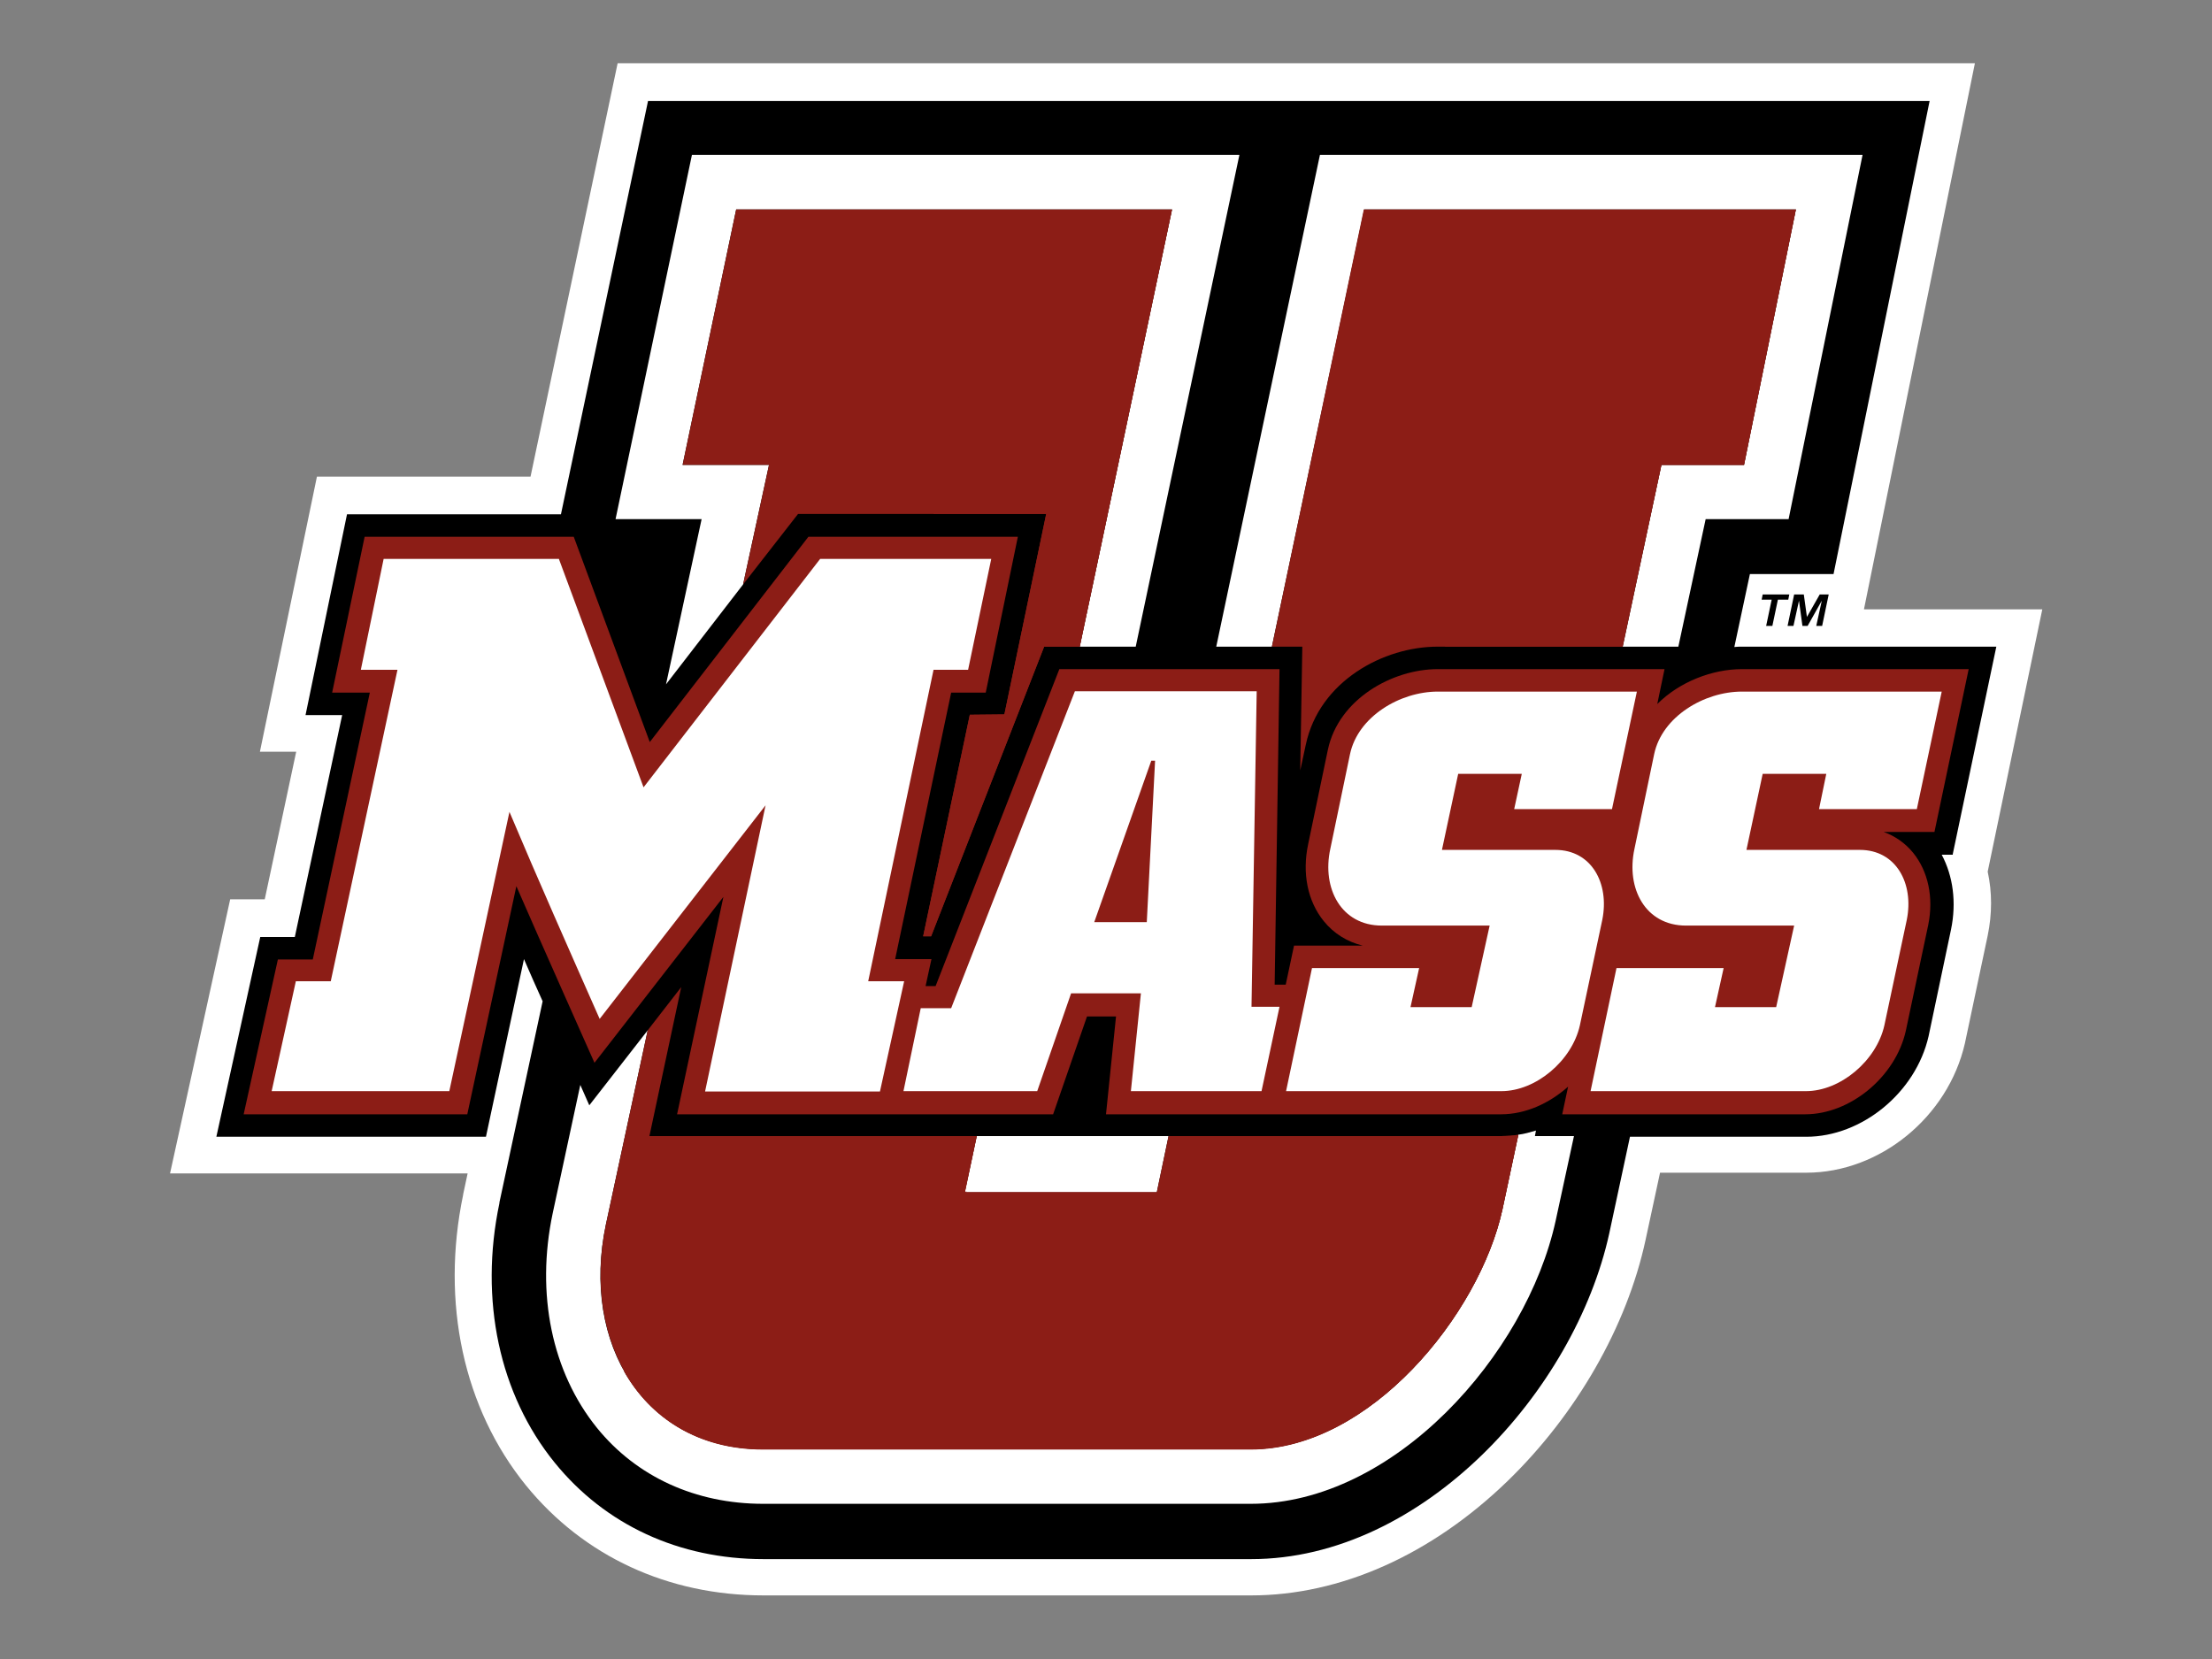
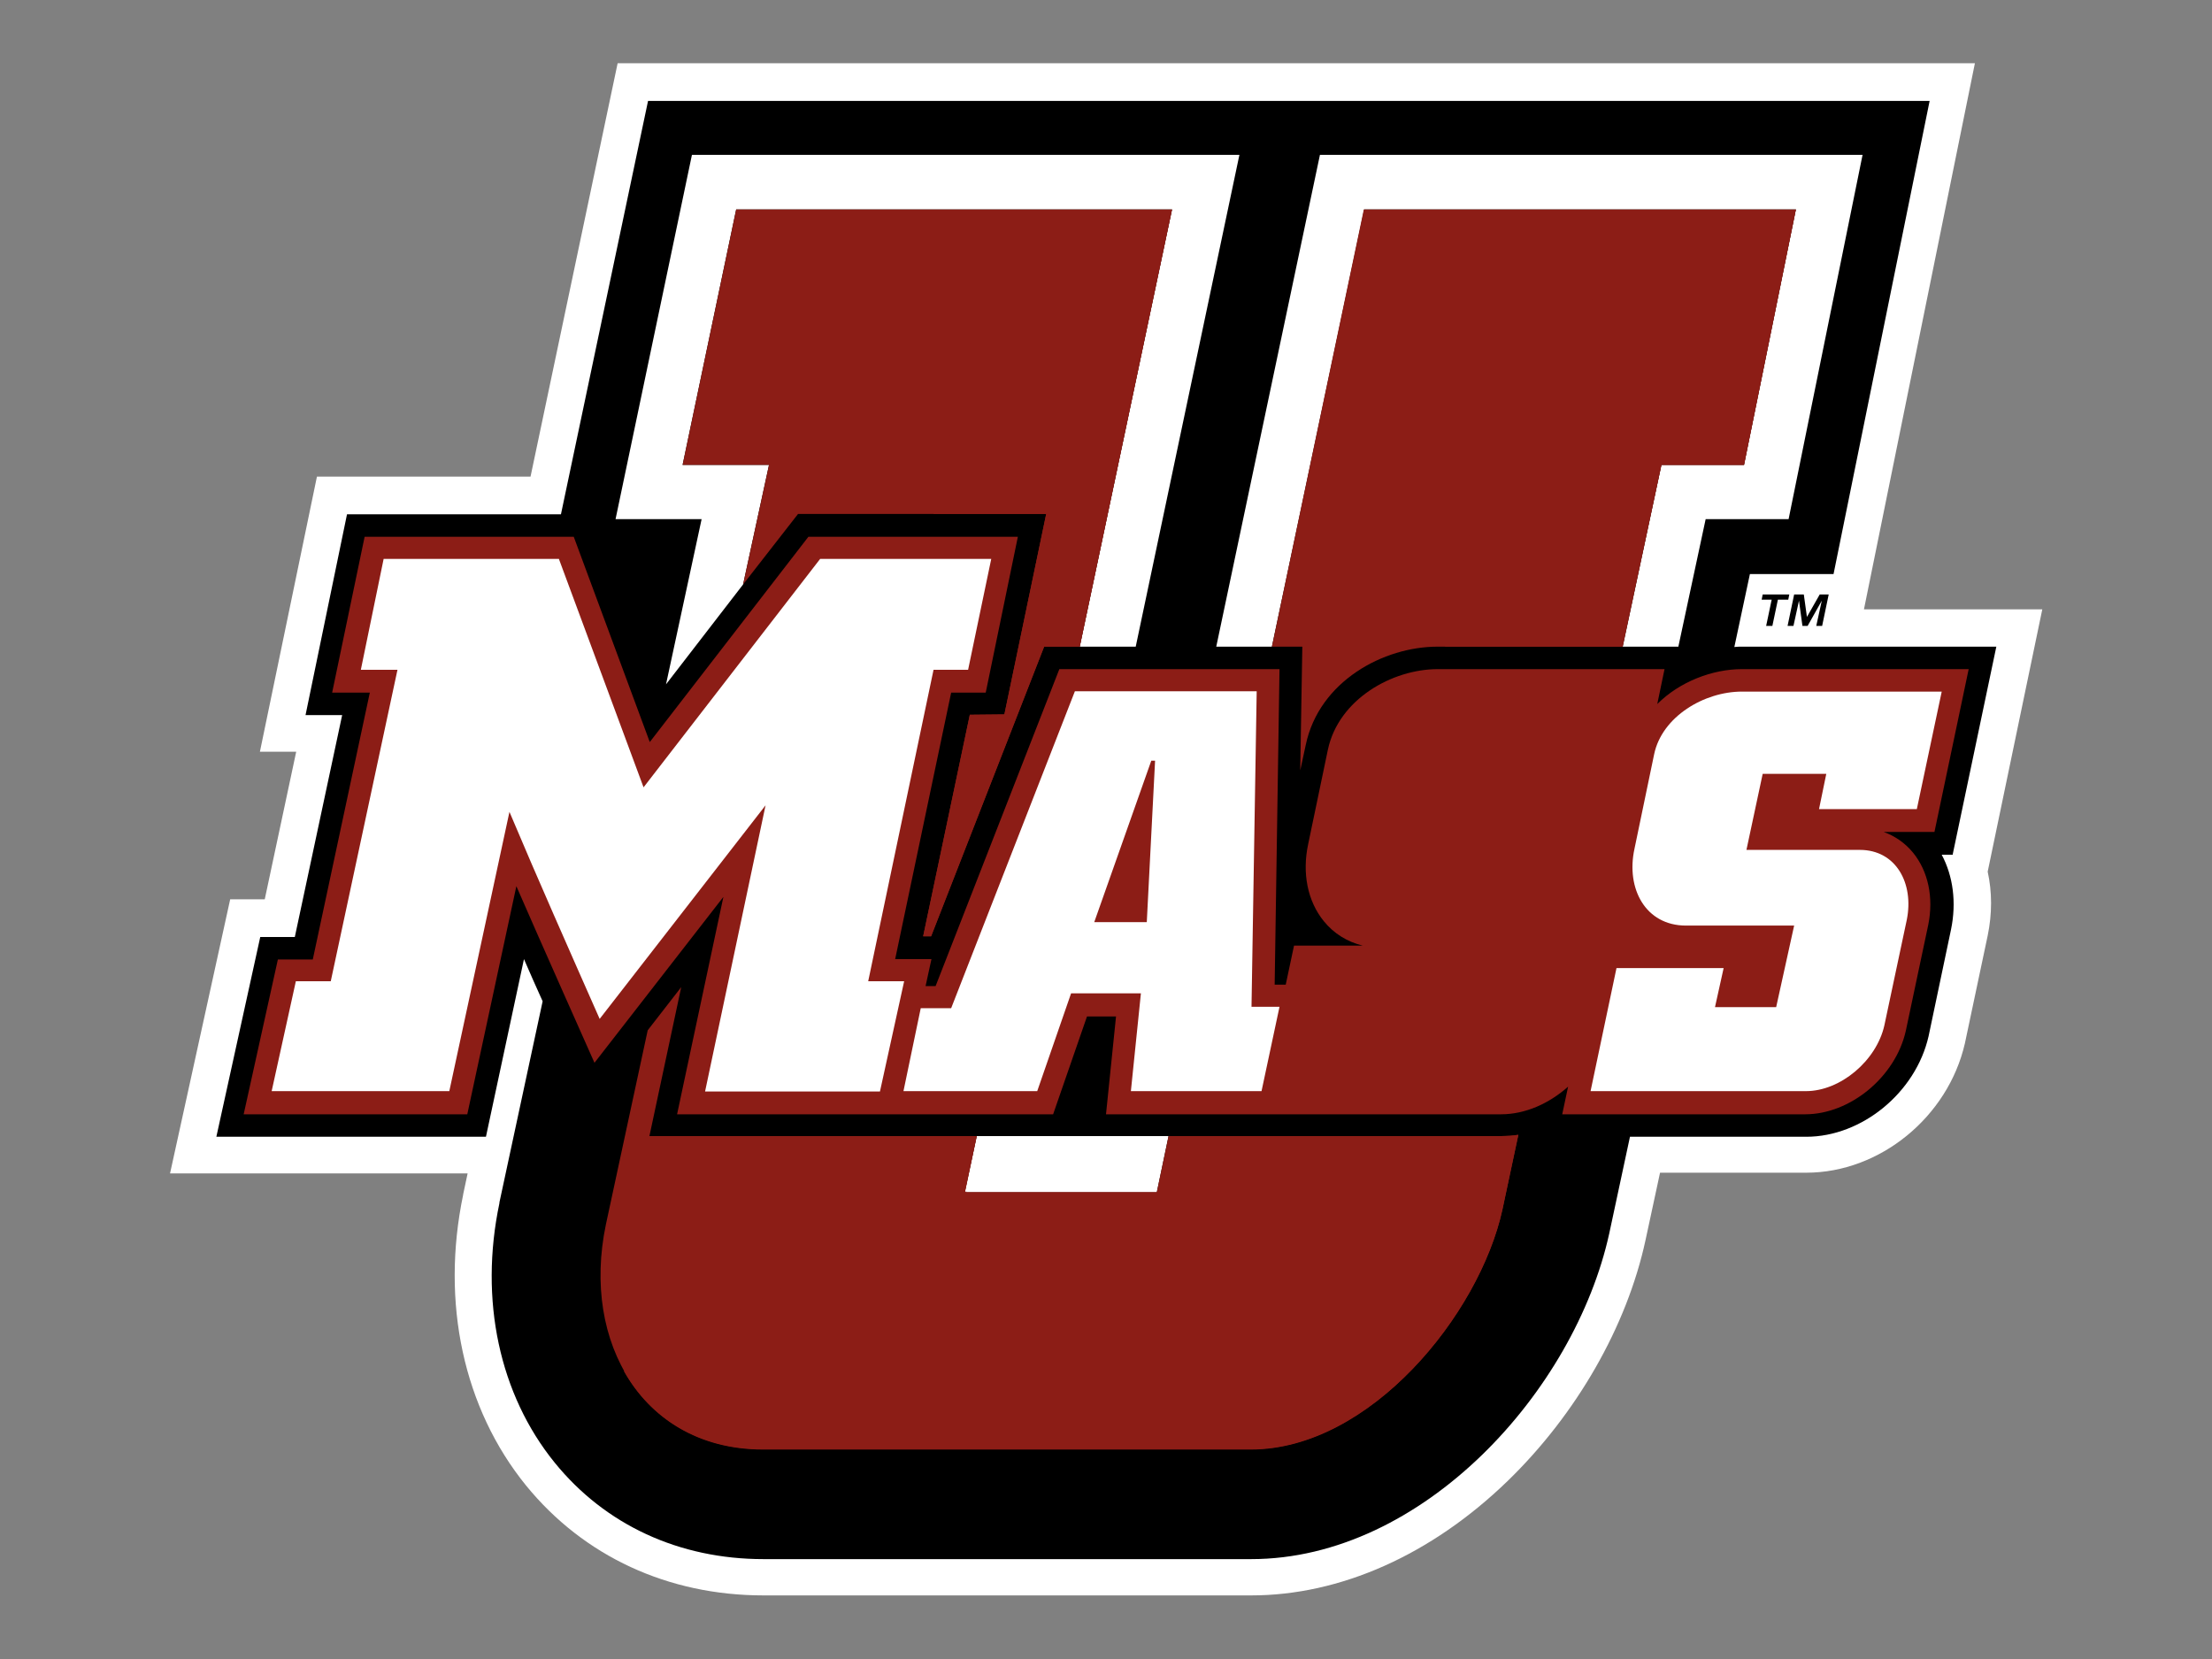
<svg xmlns="http://www.w3.org/2000/svg" version="1.1" id="Layer_1" x="0px" y="0px" viewBox="0 0 640 480" style="enable-background:new 0 0 640 480;" xml:space="preserve">
  <rect x="0" y="0" width="640" height="480" fill="#808080" stroke="none" />
  <style type="text/css">
	.st0{fill:#FFFFFF;}
	.st1{fill:#8C1D16;}
	.st2{fill:none;}
</style>
  <g>
    <path class="st0" d="M590.9,176.3h-51.6l32.1-158H178.7l-25.2,119.6H91.7l-16.5,79.6h10.5l-9.1,42.7l-10,0l-17.4,79.3h86.1   l-1.3,6.1l0,0.1c-6.5,31.2,0.1,61.8,18.2,84.1c16.7,20.5,41.1,31.8,68.7,31.8h141.1c25.8,0,52.1-11.7,74.2-33.1   c19.9-19.3,34.5-44.7,39.9-69.7l4.2-19.5h42.3c21.3,0,41-16.1,45.9-37.4l6.6-31.2c1.3-6.3,1.3-12.6,0-18.5L590.9,176.3z" />
    <path d="M565,247.1l12.6-60H504c-0.7,0-1.5,0-2.2,0.1l4.5-21.1h24.2l27.8-136.9H187.5l-25.2,119.6h-61.9l-12,58.1H99l-13.7,64.2   l-10,0l-12.7,57.8h78l11-51.4c1.8,4.2,3.6,8.2,5.4,12.2l-12.5,58.2l0,0.2c-5.9,28,0,55.4,16,75.1c14.6,18,36,27.9,60.4,27.9h141.1   c49.7,0,93.6-48.7,103.6-94.2l6-28h51c16.1,0,31.7-12.8,35.4-29.1l6.5-30.9c1.6-7.8,0.6-15.4-2.7-21.6H565z" />
    <polygon class="st0" points="381.9,44.8 351.9,187.1 368,187.1 394.7,60.6 519.6,60.6 504.6,134.5 480.7,134.5 469.5,187.1    485.6,187.1 493.5,150.2 517.5,150.2 538.9,44.8  " />
    <polygon class="st0" points="200.2,44.8 178.1,150.2 203,150.2 192.7,198 215,169.1 222.5,134.5 197.5,134.5 213,60.6 339.1,60.6    312.4,187.1 328.6,187.1 358.6,44.8  " />
    <polygon class="st0" points="334.7,345 338.1,328.7 282.6,328.7 279.1,345  " />
-     <path class="st0" d="M444.1,328.7l0.3-1.6c-1.7,0.5-3.4,1-5.1,1.2l-4.6,21.6c-6.7,30.5-38.3,69.4-72.8,69.4H220.8   c-34.4,0-52.8-30.6-45.5-65l12.1-56.2l-16.9,21.7l-2.6-5.9l-8,37.2c-4.9,23.3-0.2,45.9,12.8,62c11.5,14.2,28.6,22,48.1,22h141.1   c41.4,0,79.7-43.1,88.2-81.9l5.3-24.5H444.1z" />
    <path class="st1" d="M376.8,187.1l-0.6,35.8l1.6-7.4c3.9-18.5,22.6-28.4,38.1-28.4h53.5l11.3-52.6h23.9l15-73.9h-125L368,187.1   H376.8z" />
    <path class="st1" d="M434.4,328.7h-96.3l-3.4,16.2h-55.5l3.4-16.2H265v0h-77.1l9.2-43.1l-9.7,12.5l-12.1,56.2   c-7.2,34.4,11.1,65,45.5,65h141.1c34.4,0,66.1-38.9,72.8-69.4l4.6-21.6C437.7,328.6,436,328.7,434.4,328.7" />
    <polygon class="st1" points="215,169.1 230.9,148.7 302.7,148.7 290.6,206.7 280.6,206.8 267.1,270.9 269.4,270.9 302.1,187.1    312.4,187.1 339.1,60.6 213,60.6 197.5,134.5 222.5,134.5  " />
    <polygon class="st1" points="469.5,187.1 480.7,134.5 504.6,134.5 519.6,60.6 437.4,97.1 418.1,187.1  " />
    <path class="st1" d="M434.4,328.7h-46.7l-4,18.5c-3.3,15.3-19.2,34.7-36.4,34.7h-97.7c-9.1,0-16-4.3-19.9-10.9l-49.2,25.7   c7.7,13.7,21.6,22.7,40.3,22.7h141.1c34.4,0,66.1-38.9,72.8-69.4l4.6-21.6C437.7,328.6,436,328.7,434.4,328.7" />
    <polygon class="st1" points="302.7,148.7 290.6,206.7 280.6,206.8 267.1,270.9 269.4,270.9 302.1,187.1 312.4,187.1 339.1,60.6    281.1,97.1 270.1,148.7  " />
    <path class="st1" d="M282.6,328.7l-51.2,0l-4.5,20.7c-1.7,8.1-0.5,15.7,2.9,21.5l50-26.1h-0.6L282.6,328.7z" />
    <path class="st1" d="M569.6,193.6H504c-8.5,0-18,3.6-24.5,10.1l2.1-10.1H416c-13.2,0-28.7,8.7-31.8,23.3l-5.7,27.3   c-1.8,8.4-0.2,16.5,4.5,22.3c2.9,3.6,6.8,6,11.3,7.1h-19.9l-2.4,11.3h-3.2l1.4-91.3h-63.7l-35.8,91.7h-2.9l1.7-7.8h-10.5l16.2-77.1   l10,0l9.3-45.1h-60.6l-45.9,59.4l-22-59.4h-60.5l-9.4,45.1H107l-16.5,77.2l-10.1,0l-9.9,44.8h64.7l14.2-66   c6.2,14.3,22.6,51.1,22.6,51.1l37.3-48l-13.4,62.9l108.8,0l9.8-28.3h8.4l-2.9,28.3h44h6.2h64.1c7,0,13.9-3.1,19.4-8l-1.7,8h70.3   c13,0,26.1-10.8,29.1-24.1l6.5-30.7c1.6-7.9,0-15.5-4.4-20.9c-2.3-2.8-5.2-4.8-8.5-6h14.7L569.6,193.6z" />
    <path class="st0" d="M363.6,200H311l-35.8,91.7h-8.8l-5,24h38.7l9.8-28.3h20.2l-2.9,28.3h37.8l5.2-24.4h-8.1L363.6,200z    M331.8,266.8h-15.2l16.5-46.7h1.1L331.8,266.8z" />
-     <path class="st0" d="M450,245.9h-32.8l4.7-22h18.4l-2.2,10.2h28.3l7.2-34H416c-10.9,0-23.1,7.2-25.4,18.1l-5.7,27.4   c-2.5,11.5,3.2,22.2,14.9,22.2H431l-5.2,23.6h-17.7l2.5-11.3h-31l-7.5,35.6h62.3c10,0,20.4-8.8,22.7-19l6.5-30.6   C465.7,255.6,460.5,245.9,450,245.9" />
    <path class="st0" d="M280.1,193.8l6.7-32.1h-49.5l-51.1,66.1l-24.5-66.1H111l-6.6,32.1H115l-19.3,90.1l-10.1,0l-7,31.8H130   l17.4-80.8c8.3,19.7,17.4,40.2,26.1,59.9l48-61.8L204,315.8h50.6l7-31.9h-10.4l18.9-90.1L280.1,193.8z" />
    <path class="st0" d="M538.1,245.9h-32.8l4.7-22h18.4l-2.1,10.2h28.3l7.2-34H504c-10.9,0-23.1,7.2-25.4,18.1l-5.7,27.4   c-2.5,11.5,3.2,22.2,14.9,22.2h31.3l-5.2,23.6h-17.7l2.5-11.3h-31l-7.5,35.6h62.3c10,0,20.4-8.8,22.7-19l6.5-30.6   C553.8,255.6,548.6,245.9,538.1,245.9" />
    <path d="M509.7,173.5l0.3-1.5h7.7l-0.3,1.5h-3l-1.6,7.6H511l1.6-7.6H509.7z M521.9,172l0.9,6.5l3.7-6.5h2.6l-1.9,9.1h-1.7l1.6-7.3   l-4.1,7.3h-1.5l-1-7.3l-1.6,7.3h-1.7l1.9-9.1H521.9z" />
  </g>
  <rect x="31.4" y="2.6" class="st2" width="577.2" height="474.9" />
</svg>